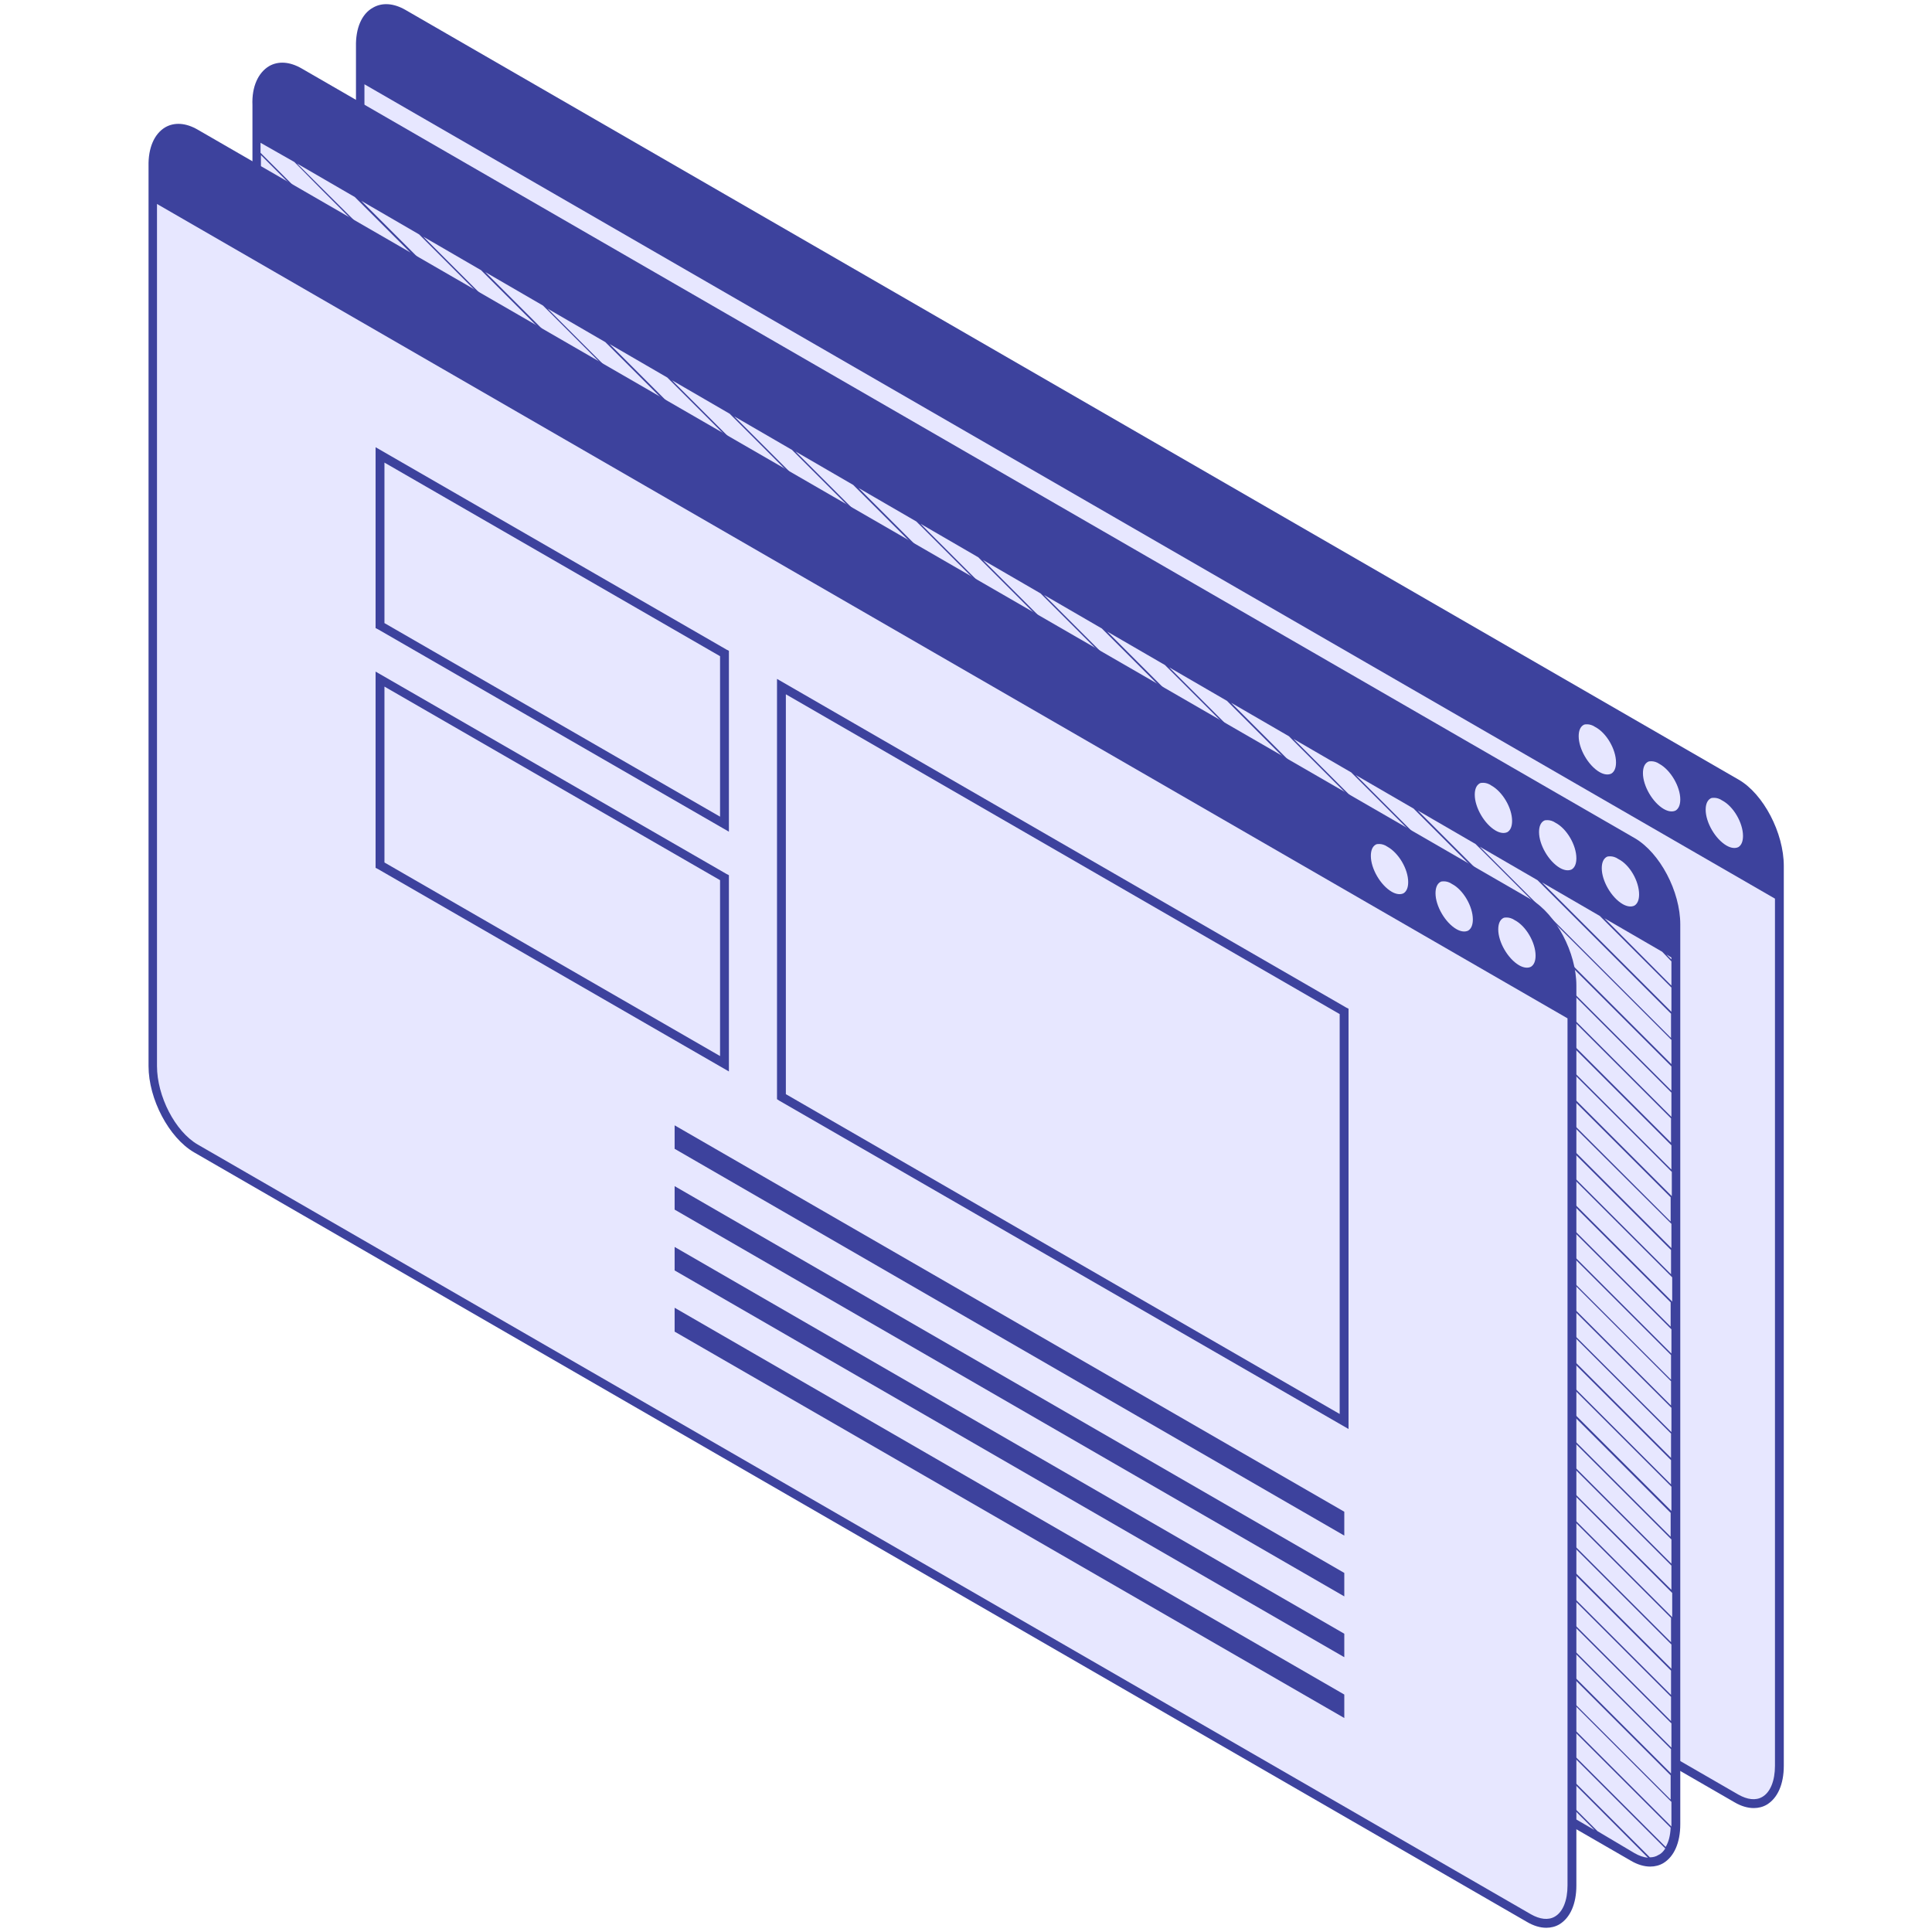
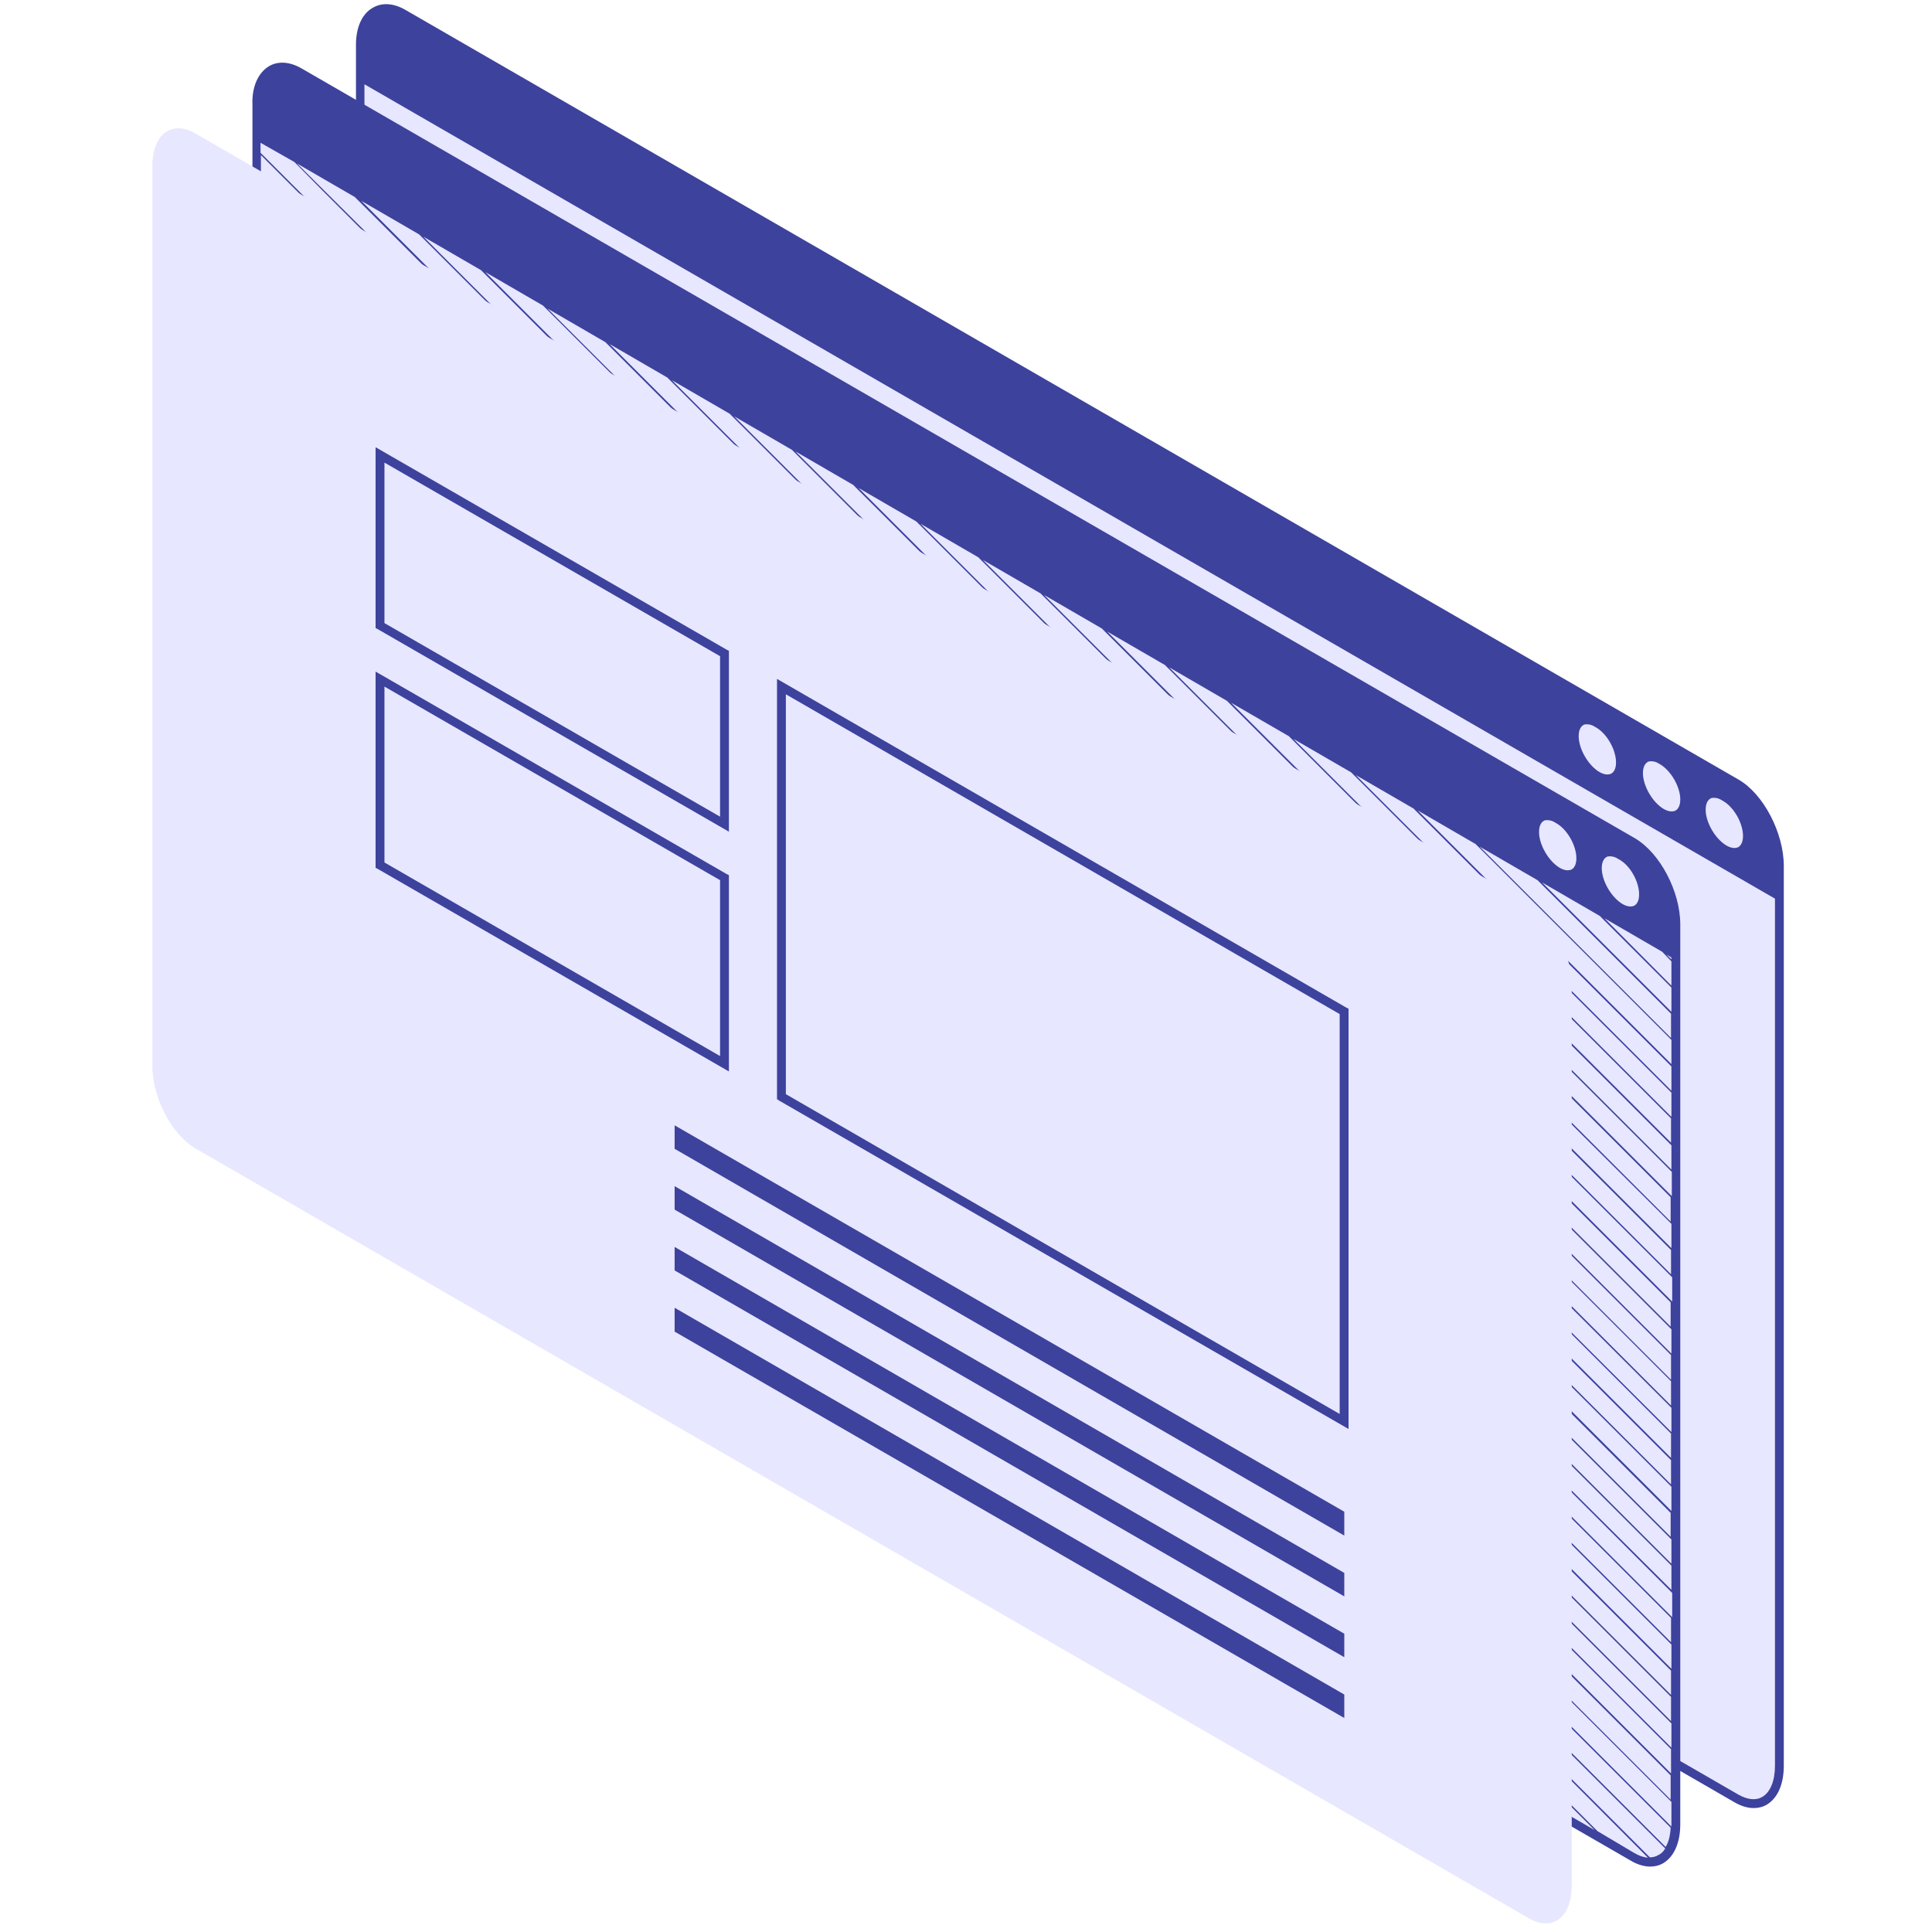
<svg xmlns="http://www.w3.org/2000/svg" width="500" zoomAndPan="magnify" viewBox="0 0 375 375" height="500" preserveAspectRatio="xMidYMid meet" version="1.0">
  <defs>
    <clipPath id="4892f1e6a6">
      <path d="M 69 0 L 346.355 0 L 346.355 351 L 69 351 Z M 69 0 " clip-rule="nonzero" />
    </clipPath>
    <clipPath id="01ae6ee026">
-       <path d="M 28.637 24 L 306 24 L 306 375 L 28.637 375 Z M 28.637 24 " clip-rule="nonzero" />
-     </clipPath>
+       </clipPath>
  </defs>
  <path fill="#e7e7ff" d="M 69.84 9.039 L 69.84 183.691 C 69.84 189.891 73.578 197.062 78.207 199.676 L 336.973 349.078 C 341.605 351.77 345.34 348.93 345.34 342.73 L 345.34 168.078 C 345.34 161.879 341.605 154.707 336.973 152.09 L 78.207 2.688 C 73.652 0 69.84 2.84 69.84 9.039 Z M 69.84 9.039 " fill-opacity="1" fill-rule="nonzero" />
  <g clip-path="url(#4892f1e6a6)">
    <path fill="#3d429d" d="M 72.383 1.492 C 74.176 0.449 76.414 0.598 78.73 1.941 L 337.496 151.344 C 342.277 154.109 346.234 161.652 346.234 168.078 L 346.234 342.73 C 346.234 346.316 345.039 349.004 342.949 350.273 C 342.203 350.723 341.305 350.945 340.41 350.945 C 339.215 350.945 337.945 350.574 336.676 349.824 L 77.91 200.422 C 73.055 197.586 69.094 190.113 69.094 183.691 L 69.094 9.039 C 69.02 5.453 70.215 2.688 72.383 1.492 Z M 78.656 198.93 L 337.422 348.332 C 339.141 349.305 340.781 349.527 342.051 348.781 C 343.621 347.883 344.52 345.641 344.52 342.73 L 344.52 174.426 L 70.738 16.359 L 70.738 183.691 C 70.738 189.516 74.324 196.391 78.656 198.93 Z M 78.656 198.93 " fill-opacity="1" fill-rule="nonzero" />
  </g>
  <path fill="#e7e7ff" d="M 338.316 162.25 C 338.316 163.297 338.02 164.043 337.422 164.418 C 336.824 164.715 336 164.641 335.105 164.117 C 332.938 162.848 331.07 159.637 331.07 157.172 C 331.07 156.125 331.371 155.379 331.969 155.004 C 332.191 154.855 332.418 154.855 332.715 154.855 C 333.164 154.855 333.762 155.004 334.285 155.379 C 336.449 156.5 338.316 159.711 338.316 162.25 Z M 338.316 162.25 " fill-opacity="1" fill-rule="nonzero" />
  <path fill="#e7e7ff" d="M 326.141 155.156 C 326.141 156.199 325.844 156.945 325.246 157.32 C 324.648 157.621 323.824 157.543 322.93 157.023 C 320.762 155.754 318.895 152.539 318.895 150.074 C 318.895 149.027 319.195 148.281 319.793 147.91 C 320.016 147.758 320.238 147.758 320.539 147.758 C 320.988 147.758 321.586 147.91 322.105 148.281 C 324.273 149.477 326.141 152.688 326.141 155.156 Z M 326.141 155.156 " fill-opacity="1" fill-rule="nonzero" />
  <path fill="#e7e7ff" d="M 313.668 147.984 C 313.668 149.027 313.367 149.777 312.77 150.148 C 312.172 150.449 311.352 150.375 310.453 149.852 C 308.289 148.582 306.422 145.367 306.422 142.902 C 306.422 141.859 306.719 141.109 307.316 140.738 C 307.539 140.586 307.766 140.586 308.062 140.586 C 308.512 140.586 309.109 140.738 309.633 141.109 C 311.797 142.23 313.668 145.441 313.668 147.984 Z M 313.668 147.984 " fill-opacity="1" fill-rule="nonzero" />
  <path fill="#e7e7ff" d="M 49.746 20.395 L 49.746 195.043 C 49.746 201.246 53.48 208.418 58.113 211.031 L 316.879 360.434 C 321.508 363.121 325.246 360.285 325.246 354.082 L 325.246 179.434 C 325.246 173.23 321.508 166.062 316.879 163.445 L 58.113 14.043 C 53.48 11.355 49.746 14.191 49.746 20.395 Z M 49.746 20.395 " fill-opacity="1" fill-rule="nonzero" />
  <path fill="#3d429d" d="M 52.211 12.848 C 54.004 11.805 56.246 11.953 58.562 13.297 L 317.328 162.699 C 322.184 165.539 326.141 173.008 326.141 179.434 L 326.141 354.082 C 326.141 357.668 324.945 360.359 322.855 361.629 C 322.105 362.078 321.211 362.301 320.316 362.301 C 319.121 362.301 317.848 361.926 316.578 361.18 L 57.816 211.777 C 52.957 208.938 49 201.469 49 195.043 L 49 20.395 C 48.852 16.809 50.121 14.117 52.211 12.848 Z M 50.57 27.715 L 50.57 29.656 L 149.25 128.336 L 190.109 169.199 L 210.504 189.59 L 251.367 230.453 L 271.758 250.848 L 312.547 291.633 L 324.422 303.512 L 324.422 298.805 L 246.137 220.52 L 220.664 195.043 L 184.883 159.188 L 159.406 133.715 L 149.996 124.305 L 149.176 123.48 L 123.699 98.008 L 98.152 72.535 L 62.445 36.828 L 57.141 31.449 Z M 72.828 108.02 L 88.145 123.332 L 134.008 169.199 L 149.324 184.512 L 317.551 352.738 L 323.301 358.492 C 323.898 357.52 324.199 356.25 324.273 354.758 L 312.246 342.73 L 281.621 312.102 L 250.992 281.473 L 220.363 250.848 L 189.738 220.219 L 149.922 180.402 L 148.875 179.359 L 128.48 158.965 L 97.855 128.336 L 67.227 97.711 L 50.27 80.754 L 50.27 85.457 Z M 77.91 108.02 L 271.758 301.867 L 322.781 352.887 L 324.422 354.531 C 324.422 354.383 324.422 354.234 324.422 354.082 L 324.422 349.75 L 220.59 245.918 L 195.117 220.441 L 159.406 184.734 L 50.719 76.047 L 50.719 80.754 Z M 82.988 108.02 L 88.07 113.098 L 144.168 169.199 L 149.25 174.277 L 205.348 230.379 L 210.43 235.457 L 271.609 296.637 L 324.273 349.305 L 324.273 344.598 L 322.406 342.73 L 281.621 301.941 L 261.227 281.547 L 220.438 240.762 L 200.047 220.367 L 159.258 179.582 L 138.867 159.188 L 98.078 118.402 L 50.492 70.816 L 50.492 75.523 Z M 88.145 108.02 L 324.348 344.223 L 324.348 339.516 L 266.379 281.547 L 220.512 235.684 L 205.199 220.367 L 159.332 174.504 L 144.02 159.188 L 50.57 65.738 L 50.57 70.441 Z M 93.223 108.02 L 324.422 339.219 L 324.422 334.512 L 210.43 220.52 L 149.25 159.336 L 88.07 98.156 L 50.719 60.809 L 50.719 65.512 Z M 98.301 108.02 L 159.484 169.199 L 324.348 334.062 L 324.348 329.359 L 281.695 286.703 L 215.434 220.441 L 159.332 164.344 L 98.152 103.164 L 50.57 55.578 L 50.57 60.285 Z M 88.145 92.703 L 103.457 108.02 L 149.324 153.961 L 324.348 328.984 L 324.348 324.277 L 50.492 50.422 L 50.492 55.129 Z M 88.145 87.625 L 108.535 108.02 L 149.324 148.805 L 292.152 291.633 L 324.422 323.906 L 324.422 319.199 L 286.848 281.625 L 281.77 276.543 L 164.488 159.262 L 159.406 154.184 L 149.473 144.246 L 103.309 98.082 L 98.227 93.004 L 50.645 45.418 L 50.645 50.125 Z M 52.438 46.836 L 88.145 82.543 L 113.617 108.02 L 324.348 318.75 L 324.348 314.043 L 50.418 40.113 L 50.418 44.82 Z M 57.516 46.836 L 88.145 77.465 L 118.77 108.094 L 149.398 138.719 L 180.027 169.348 L 210.652 199.977 L 241.281 230.602 L 271.906 261.23 L 302.535 291.859 L 324.574 313.895 L 324.574 309.188 L 297.23 281.848 L 174.871 159.488 L 159.559 144.172 L 113.617 98.23 L 98.301 82.918 L 52.438 37.051 L 50.793 35.41 L 50.793 40.113 Z M 62.594 46.836 L 307.316 291.559 L 324.422 308.59 L 324.422 303.883 L 302.16 281.625 L 281.77 261.23 L 179.801 159.262 L 159.406 138.871 L 149.848 129.309 L 50.645 30.105 L 50.645 34.812 Z M 72.828 46.836 L 88.145 62.152 L 134.008 108.02 L 149.324 123.332 L 324.273 298.281 L 324.273 293.648 L 312.246 281.625 L 281.621 250.996 L 250.992 220.367 L 220.363 189.742 L 189.738 159.113 L 149.922 119.297 L 148.875 118.254 L 128.48 97.859 L 97.855 67.23 L 68.871 38.246 L 57.664 31.746 Z M 323.453 185.258 L 324.422 186.23 L 324.422 185.855 Z M 322.629 184.734 L 311.426 178.238 L 324.422 191.309 L 324.422 186.605 Z M 310.527 177.789 L 299.324 171.289 L 324.422 196.391 L 324.422 191.684 Z M 298.426 170.84 L 287.223 164.344 L 324.348 201.469 L 324.348 196.762 Z M 286.398 163.82 L 275.195 157.32 L 324.422 206.547 L 324.422 201.844 Z M 281.77 164.344 L 274.375 156.945 L 263.168 150.449 L 324.422 211.703 L 324.422 206.996 Z M 271.535 159.188 L 262.273 149.926 L 251.066 143.426 L 324.422 216.781 L 324.422 212.078 Z M 281.77 174.504 L 266.453 159.188 L 250.172 142.902 L 238.965 136.406 L 324.348 221.789 L 324.348 217.082 Z M 322.555 220.441 L 238.145 136.031 L 226.938 129.531 L 324.422 227.016 L 324.422 222.312 Z M 317.477 220.441 L 226.117 129.082 L 214.91 122.586 L 271.832 179.508 L 322.855 230.527 L 324.496 232.172 L 324.496 227.465 Z M 312.32 220.441 L 251.066 159.188 L 220.438 128.562 L 213.867 121.988 L 202.66 115.488 L 324.273 237.102 L 324.273 232.395 Z M 307.242 220.441 L 201.988 115.188 L 190.781 108.691 L 210.578 128.484 L 251.367 169.199 L 312.547 230.379 L 324.422 242.258 L 324.422 237.551 Z M 302.16 220.441 L 189.887 108.168 L 178.68 101.668 L 324.348 247.336 L 324.348 242.629 Z M 297.082 220.441 L 177.859 101.219 L 166.652 94.723 L 180.027 108.094 L 241.281 169.348 L 271.906 199.977 L 302.535 230.602 L 324.574 252.641 L 324.574 247.934 Z M 291.93 220.441 L 281.695 210.211 L 165.609 94.125 L 154.402 87.625 L 174.723 107.941 L 210.43 143.648 L 235.902 169.125 L 324.273 257.496 L 324.273 252.789 Z M 286.848 220.441 L 164.488 98.082 L 159.406 93.004 L 153.73 87.324 L 142.527 80.828 L 324.422 262.723 L 324.422 258.02 Z M 281.77 220.441 L 220.59 159.262 L 159.406 98.082 L 149.398 88.074 L 149.176 87.848 L 141.629 80.305 L 130.426 73.805 L 149.324 92.703 L 164.637 108.02 L 210.504 153.961 L 324.348 267.805 L 324.348 263.023 Z M 281.77 225.523 L 220.59 164.344 L 159.406 103.164 L 129.527 73.281 L 118.324 66.781 L 159.559 108.02 L 324.348 272.809 L 324.348 268.102 Z M 271.535 220.441 L 149.176 98.082 L 117.5 66.41 L 106.297 59.91 L 154.477 108.094 L 215.656 169.273 L 276.84 230.453 L 324.422 277.965 L 324.422 273.258 Z M 281.77 235.684 L 105.398 59.312 L 94.195 52.812 L 149.324 107.941 L 210.504 169.125 L 324.348 282.969 L 324.348 278.262 Z M 322.555 281.625 L 281.77 240.836 L 200.195 159.262 L 159.406 118.477 L 139.016 98.082 L 98.227 57.297 L 93.371 52.441 L 82.168 45.941 L 88.145 51.918 L 144.242 108.02 L 149.324 113.098 L 324.348 288.121 L 324.348 283.418 Z M 317.477 281.625 L 281.77 245.918 L 256.297 220.441 L 195.117 159.262 L 159.406 123.555 L 150.52 114.668 L 149.25 113.395 L 133.934 98.082 L 81.344 45.492 L 70.141 38.992 L 78.059 46.914 L 88.293 57.145 L 139.312 108.168 L 149.547 118.402 L 200.57 169.422 L 210.801 179.656 L 261.824 230.676 L 271.758 240.613 L 322.781 291.633 L 324.422 293.277 L 324.422 288.57 Z M 323.227 358.789 L 220.59 256.152 L 184.883 220.441 L 159.406 194.969 L 149.996 185.559 L 149.176 184.734 L 123.625 159.188 L 62.445 98.008 L 50.57 86.129 L 50.57 90.836 L 88.07 128.336 L 128.855 169.125 L 149.25 189.516 L 190.109 230.453 L 210.504 250.848 L 251.367 291.633 L 271.758 312.027 L 312.547 352.812 L 320.238 360.508 C 320.836 360.508 321.434 360.359 321.883 360.059 C 322.406 359.836 322.855 359.387 323.227 358.789 Z M 317.25 359.688 C 318.148 360.211 319.043 360.508 319.867 360.582 L 302.16 342.805 L 281.77 322.41 L 240.98 281.625 L 220.59 261.23 L 179.801 220.441 L 159.406 200.051 L 149.848 190.488 L 50.645 91.285 L 50.645 95.992 L 310.082 355.43 Z M 50.941 198.332 L 68.797 216.184 L 80 222.684 L 50.57 193.254 L 50.57 194.969 C 50.57 196.09 50.719 197.211 50.941 198.332 Z M 58.562 210.285 L 67.973 215.738 L 51.09 198.855 C 52.137 203.637 55.051 208.266 58.562 210.285 Z M 80.824 223.133 L 92.027 229.633 L 82.84 220.441 L 50.57 188.172 L 50.57 192.879 Z M 92.926 230.156 L 104.129 236.652 L 50.57 183.094 L 50.57 187.797 Z M 98.301 230.453 L 104.949 237.102 L 116.156 243.602 L 93 220.441 L 50.57 178.012 L 50.57 182.719 Z M 88.145 215.141 L 117.051 244.047 L 128.258 250.547 L 50.57 172.859 L 50.57 177.566 Z M 88.145 210.059 L 108.535 230.453 L 129.152 251.07 L 140.359 257.57 L 103.234 220.441 L 98.152 215.363 L 50.57 167.777 L 50.57 172.484 Z M 52.438 169.199 L 141.18 257.941 L 152.387 264.441 L 149.547 261.605 L 149.176 261.23 L 108.387 220.441 L 98.152 210.211 L 50.57 162.625 L 50.57 167.332 Z M 57.516 169.199 L 88.145 199.824 L 118.77 230.453 L 153.355 265.039 L 164.562 271.539 L 149.695 256.672 L 149.176 256.148 L 113.469 220.441 L 98.152 205.129 L 50.645 157.621 L 50.645 162.324 Z M 62.594 169.199 L 88.07 194.672 L 165.234 271.836 L 176.441 278.336 L 159.258 261.156 L 149.023 250.922 L 118.398 220.293 L 98.004 199.902 L 57.219 159.113 L 50.492 152.391 L 50.492 157.098 Z M 67.75 169.199 L 88.145 189.59 L 128.93 230.379 L 149.324 250.773 L 177.41 278.934 L 188.617 285.434 L 184.883 281.699 L 159.406 256.227 L 149.996 246.812 L 50.57 147.387 L 50.57 152.09 Z M 72.828 169.199 L 88.145 184.512 L 134.008 230.379 L 149.324 245.691 L 189.438 285.809 L 200.645 292.305 L 189.887 281.547 L 159.258 250.922 L 149.023 240.688 L 128.633 220.293 L 98.004 189.668 L 50.418 142.082 L 50.418 146.789 Z M 77.91 169.199 L 201.539 292.828 L 212.746 299.328 L 195.039 281.625 L 159.332 245.918 L 150.445 237.027 L 50.645 137.227 L 50.645 141.934 Z M 82.988 169.199 L 88.07 174.277 L 144.168 230.379 L 149.25 235.457 L 205.348 291.559 L 210.43 296.637 L 213.492 299.699 L 224.695 306.199 L 220.438 301.941 L 200.047 281.547 L 159.258 240.762 L 138.867 220.367 L 98.078 179.582 L 50.492 131.996 L 50.492 136.703 Z M 88.145 169.199 L 225.668 306.723 L 236.875 313.223 L 205.199 281.547 L 159.332 235.684 L 144.02 220.367 L 98.152 174.504 L 82.84 159.188 L 50.57 126.918 L 50.57 131.625 Z M 93.223 169.199 L 237.695 313.672 L 248.898 320.168 L 210.281 281.547 L 149.098 220.367 L 87.918 159.188 L 50.57 121.836 L 50.57 126.543 Z M 98.301 169.199 L 159.484 230.379 L 249.797 320.691 L 261 327.191 L 220.516 286.703 L 149.176 215.363 L 98.152 164.344 L 50.57 116.758 L 50.57 121.465 Z M 88.145 153.961 L 103.457 169.199 L 261.824 327.566 L 273.027 334.062 L 50.492 111.527 L 50.492 116.234 Z M 88.145 148.805 L 108.535 169.199 L 149.324 209.984 L 169.719 230.379 L 210.504 271.238 L 230.898 291.633 L 271.684 332.422 L 273.852 334.586 L 285.055 341.086 L 281.695 337.723 L 225.594 281.625 L 220.516 276.543 L 164.414 220.441 L 159.332 215.363 L 149.098 205.129 L 103.234 159.262 L 98.152 154.184 L 50.57 106.598 L 50.57 111.305 Z M 52.438 108.02 L 285.953 341.535 L 297.156 348.031 L 230.672 281.547 L 220.438 271.316 L 169.418 220.293 L 50.418 101.293 L 50.418 106 Z M 57.516 108.02 L 88.145 138.645 L 118.77 169.273 L 149.398 199.898 L 180.027 230.527 L 210.652 261.156 L 241.281 291.781 L 271.906 322.41 L 298.277 348.707 L 309.484 355.203 L 297.23 342.953 L 174.871 220.594 L 159.559 205.277 L 113.617 159.336 L 98.301 144.023 L 52.438 98.156 L 50.793 96.516 L 50.793 101.219 Z M 57.516 108.02 " fill-opacity="1" fill-rule="nonzero" />
  <path fill="#e7e7ff" d="M 318.148 173.605 C 318.148 174.652 317.848 175.398 317.25 175.773 C 316.652 176.07 315.832 175.996 314.938 175.473 C 312.77 174.203 310.902 170.992 310.902 168.527 C 310.902 167.48 311.199 166.734 311.797 166.359 C 312.023 166.211 312.246 166.211 312.547 166.211 C 312.992 166.211 313.59 166.359 314.113 166.734 C 316.355 167.855 318.148 171.066 318.148 173.605 Z M 318.148 173.605 " fill-opacity="1" fill-rule="nonzero" />
  <path fill="#e7e7ff" d="M 305.973 166.582 C 305.973 167.629 305.672 168.375 305.074 168.75 C 304.477 169.047 303.656 168.973 302.758 168.453 C 300.594 167.18 298.727 163.969 298.727 161.504 C 298.727 160.457 299.023 159.711 299.621 159.336 C 299.848 159.188 300.07 159.188 300.371 159.188 C 300.816 159.188 301.414 159.336 301.938 159.711 C 304.105 160.832 305.973 164.043 305.973 166.582 Z M 305.973 166.582 " fill-opacity="1" fill-rule="nonzero" />
-   <path fill="#e7e7ff" d="M 293.496 159.336 C 293.496 160.383 293.199 161.129 292.602 161.504 C 292.004 161.805 291.18 161.727 290.285 161.207 C 288.117 159.934 286.25 156.723 286.25 154.258 C 286.25 153.211 286.551 152.465 287.148 152.09 C 287.371 151.941 287.594 151.941 287.895 151.941 C 288.344 151.941 288.941 152.09 289.461 152.465 C 291.629 153.66 293.496 156.797 293.496 159.336 Z M 293.496 159.336 " fill-opacity="1" fill-rule="nonzero" />
  <path fill="#e7e7ff" d="M 37.945 25.922 L 296.707 175.324 C 301.34 178.012 305.074 185.184 305.074 191.309 L 305.074 365.961 C 305.074 372.16 301.34 375 296.707 372.312 L 37.945 222.91 C 33.312 220.219 29.578 213.047 29.578 206.922 L 29.578 32.27 C 29.578 26.07 33.312 23.23 37.945 25.922 Z M 37.945 25.922 " fill-opacity="1" fill-rule="nonzero" />
  <g clip-path="url(#01ae6ee026)">
    <path fill="#3d429d" d="M 32.043 24.727 C 33.836 23.68 36.078 23.828 38.391 25.176 L 297.156 174.578 C 302.012 177.414 305.973 184.887 305.973 191.309 L 305.973 365.961 C 305.973 369.547 304.777 372.234 302.684 373.508 C 301.938 373.953 301.043 374.18 300.145 374.18 C 298.949 374.18 297.68 373.805 296.41 373.059 L 37.645 223.656 C 32.789 220.816 28.832 213.348 28.832 206.922 L 28.832 32.27 C 28.754 28.684 29.949 25.996 32.043 24.727 Z M 38.391 222.16 L 297.156 371.562 C 298.875 372.535 300.52 372.758 301.789 372.012 C 303.355 371.117 304.254 368.875 304.254 365.961 L 304.254 197.66 L 30.473 39.59 L 30.473 206.922 C 30.473 212.75 33.984 219.621 38.391 222.16 Z M 38.391 222.16 " fill-opacity="1" fill-rule="nonzero" />
  </g>
  <path fill="#e7e7ff" d="M 298.055 185.484 C 298.055 186.527 297.754 187.277 297.156 187.648 C 296.559 187.949 295.738 187.875 294.84 187.352 C 292.676 186.082 290.809 182.867 290.809 180.402 C 290.809 179.359 291.105 178.609 291.703 178.238 C 291.93 178.086 292.152 178.086 292.449 178.086 C 292.898 178.086 293.496 178.238 294.02 178.609 C 296.188 179.73 298.055 182.941 298.055 185.484 Z M 298.055 185.484 " fill-opacity="1" fill-rule="nonzero" />
  <path fill="#e7e7ff" d="M 285.879 178.461 C 285.879 179.508 285.578 180.254 284.98 180.629 C 284.383 180.926 283.562 180.852 282.664 180.328 C 280.5 179.059 278.633 175.848 278.633 173.383 C 278.633 172.336 278.93 171.59 279.527 171.215 C 279.75 171.066 279.977 171.066 280.273 171.066 C 280.723 171.066 281.32 171.215 281.844 171.59 C 284.008 172.711 285.879 175.922 285.879 178.461 Z M 285.879 178.461 " fill-opacity="1" fill-rule="nonzero" />
  <path fill="#e7e7ff" d="M 273.328 171.215 C 273.328 172.262 273.027 173.008 272.43 173.383 C 271.832 173.68 271.012 173.605 270.117 173.082 C 267.949 171.812 266.082 168.602 266.082 166.137 C 266.082 165.09 266.379 164.344 266.977 163.969 C 267.203 163.82 267.426 163.82 267.727 163.82 C 268.172 163.82 268.77 163.969 269.293 164.344 C 271.461 165.539 273.328 168.676 273.328 171.215 Z M 273.328 171.215 " fill-opacity="1" fill-rule="nonzero" />
  <path fill="#e7e7ff" d="M 151.715 212.898 L 260.926 275.945 L 260.926 196.316 L 151.715 133.266 Z M 151.715 212.898 " fill-opacity="1" fill-rule="nonzero" />
  <path fill="#e7e7ff" d="M 73.727 121.391 L 140.582 160.012 L 140.582 126.844 L 73.727 88.223 Z M 73.727 131.773 L 140.582 170.395 L 140.582 206.547 L 73.727 167.93 Z M 73.727 131.773 " fill-opacity="1" fill-rule="nonzero" />
  <path fill="#3d429d" d="M 150.816 213.348 L 150.816 131.773 L 261.301 195.566 L 261.75 195.793 L 261.75 277.367 L 151.266 213.645 Z M 152.535 212.375 L 260.031 274.453 L 260.031 196.836 L 152.535 134.762 Z M 152.535 212.375 " fill-opacity="1" fill-rule="nonzero" />
  <path fill="#3d429d" d="M 141.031 126.094 L 141.48 126.32 L 141.48 161.43 L 73.352 122.137 L 72.902 121.914 L 72.902 86.805 Z M 74.621 120.941 L 139.762 158.516 L 139.762 127.367 L 74.621 89.789 Z M 74.621 120.941 " fill-opacity="1" fill-rule="nonzero" />
  <path fill="#3d429d" d="M 141.48 169.871 L 141.48 207.969 L 73.352 168.676 L 72.902 168.449 L 72.902 130.355 L 141.031 169.645 Z M 139.762 170.84 L 74.621 133.266 L 74.621 167.406 L 139.762 204.98 Z M 139.762 170.84 " fill-opacity="1" fill-rule="nonzero" />
  <path fill="#3d429d" d="M 260.926 298.059 L 130.945 222.984 L 130.945 218.426 L 260.926 293.426 Z M 260.926 298.059 " fill-opacity="1" fill-rule="nonzero" />
  <path fill="#3d429d" d="M 260.926 321.664 L 130.945 246.59 L 130.945 242.031 L 260.926 317.105 Z M 260.926 321.664 " fill-opacity="1" fill-rule="nonzero" />
  <path fill="#3d429d" d="M 260.926 333.465 L 130.945 258.465 L 130.945 253.836 L 260.926 328.91 Z M 260.926 333.465 " fill-opacity="1" fill-rule="nonzero" />
  <path fill="#3d429d" d="M 260.926 309.859 L 130.945 234.785 L 130.945 230.23 L 260.926 305.305 Z M 260.926 309.859 " fill-opacity="1" fill-rule="nonzero" />
</svg>